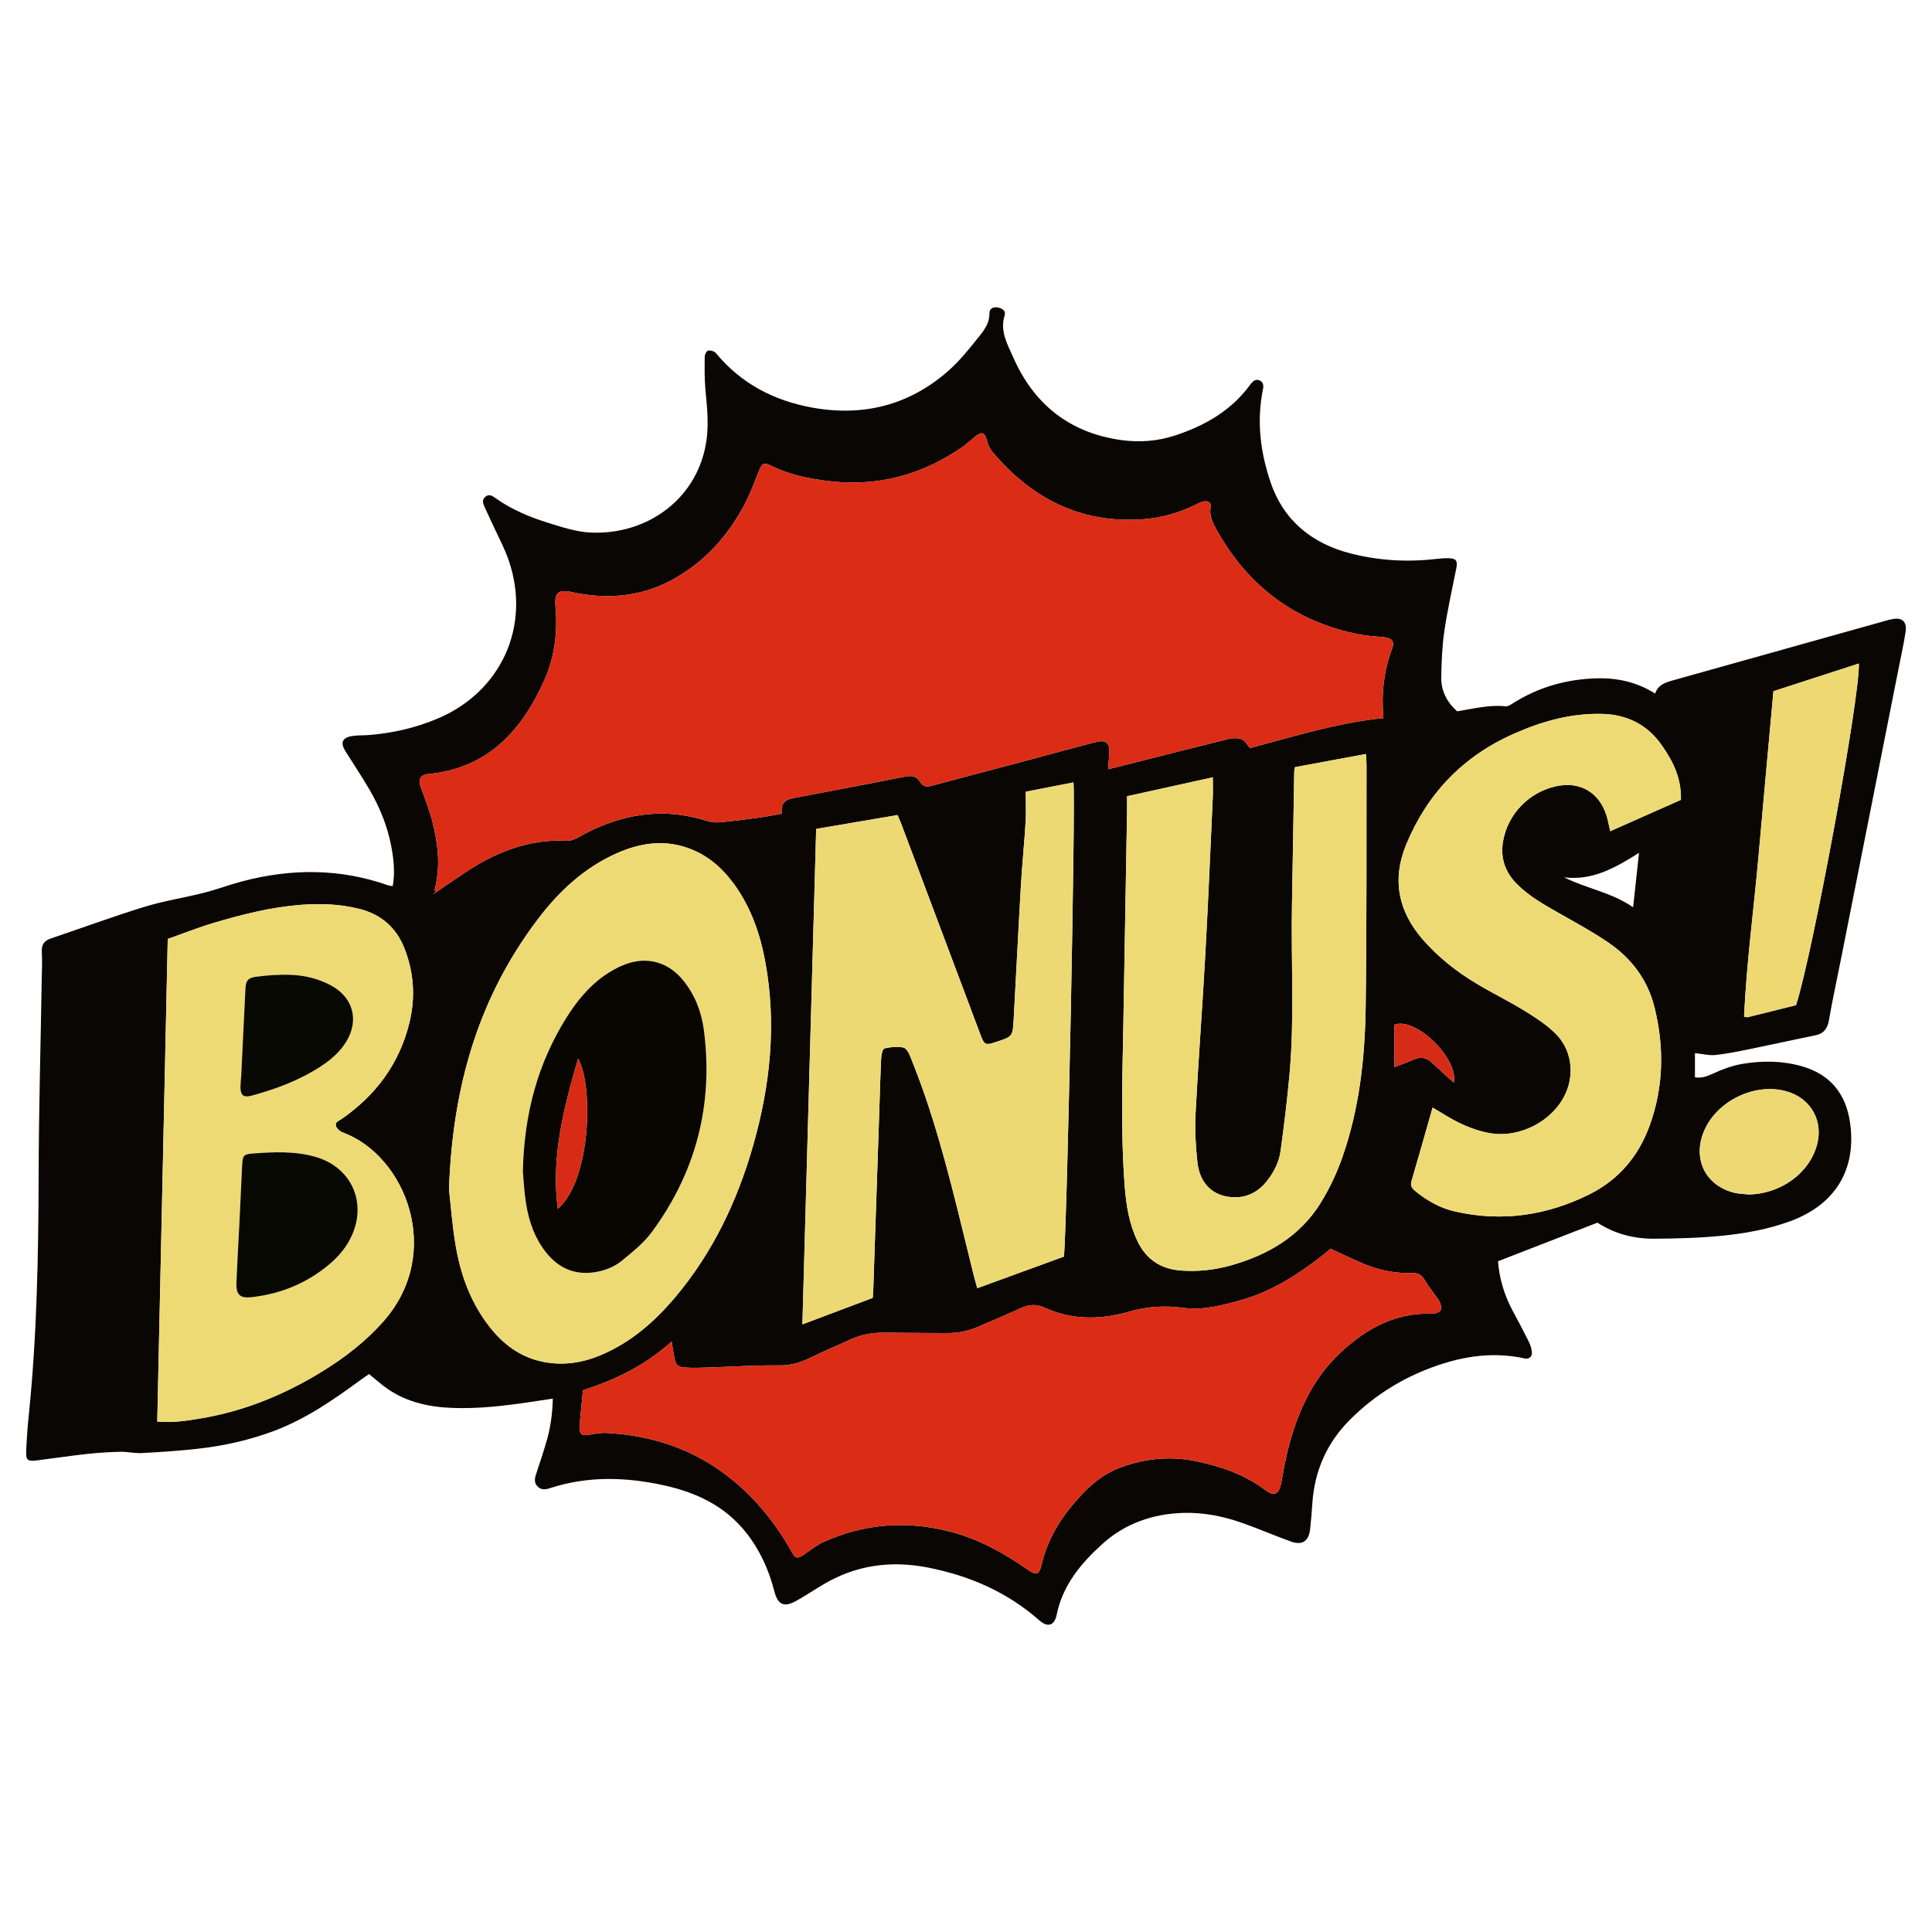
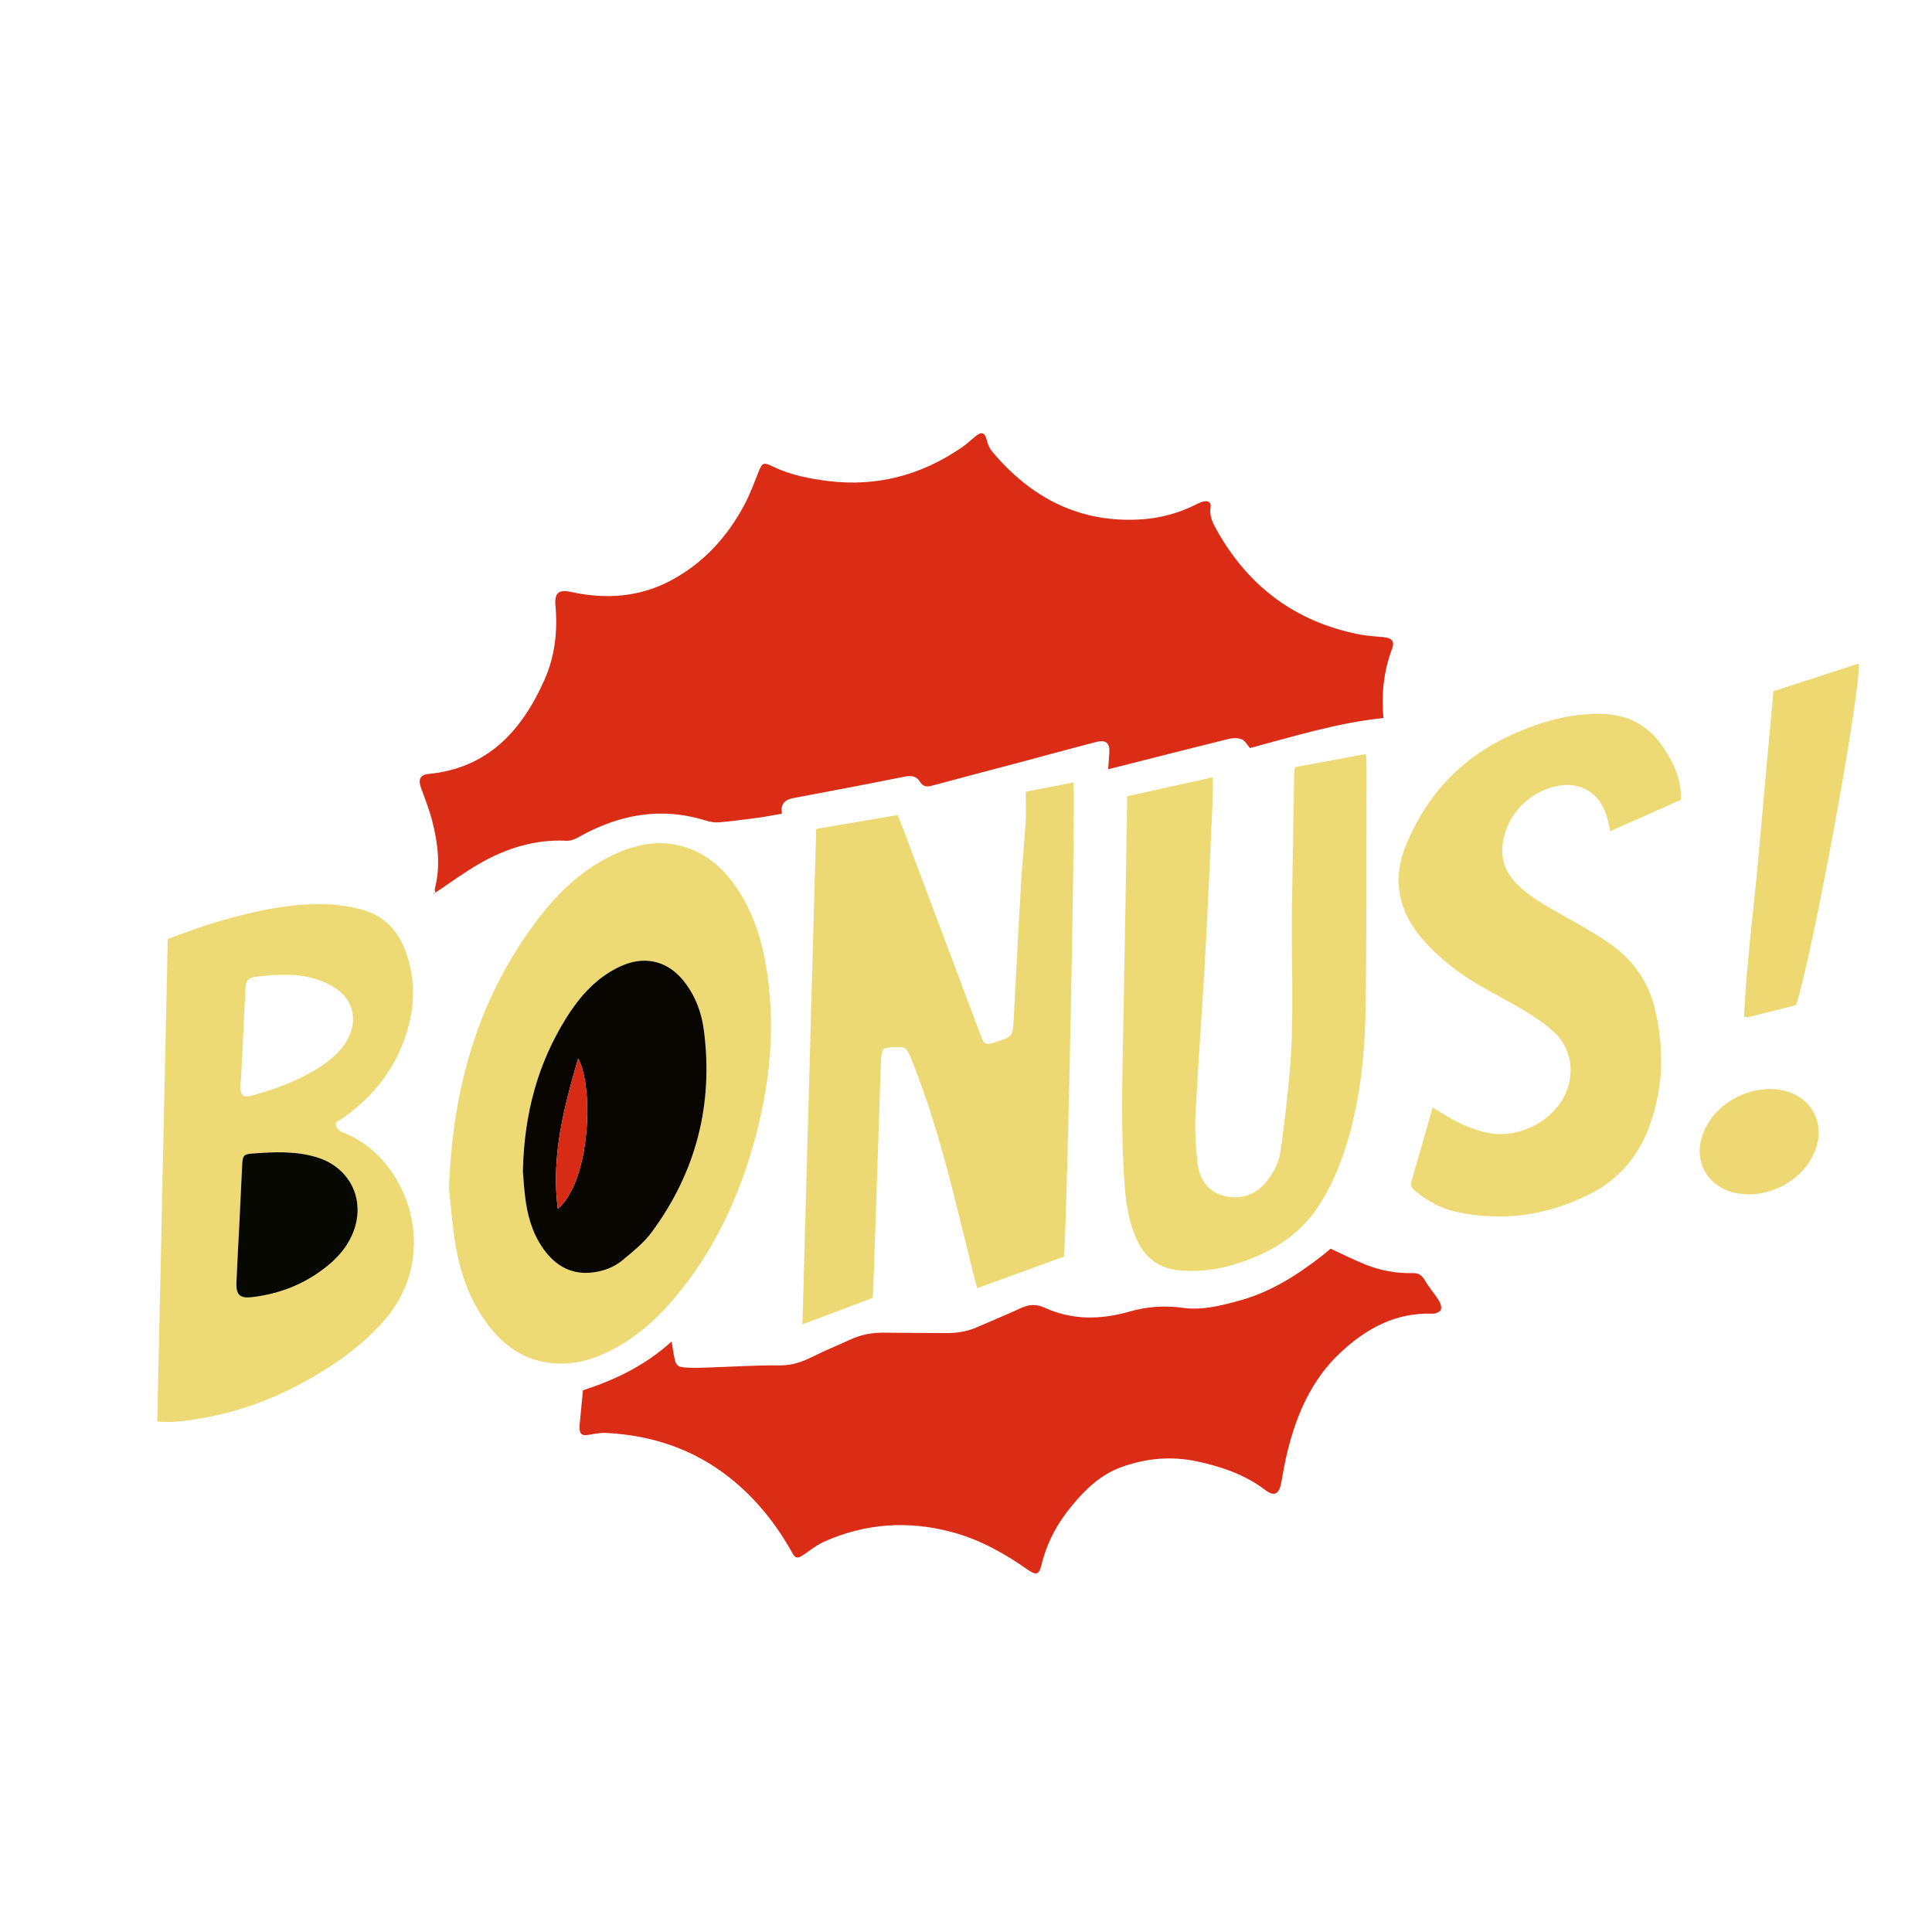
<svg xmlns="http://www.w3.org/2000/svg" version="1.1" id="Layer_1" x="0px" y="0px" viewBox="0 0 4000 4000" style="enable-background:new 0 0 4000 4000;" xml:space="preserve">
  <g>
-     <path style="fill:#090603;" d="M1144.585,2895.698c-17.316,2.597-32.401,4.883-47.492,7.119   c-53.981,7.999-108.146,14.378-162.822,12.043c-50.611-2.161-98.604-13.621-139.853-45.167   c-9.854-7.536-19.215-15.716-30.293-24.824c-5.472,3.778-11.766,7.899-17.823,12.343   c-56.563,41.505-114.097,81.258-180.576,105.953c-51.31,19.06-104.331,30.74-158.553,36.597   c-37.881,4.091-75.96,6.652-114.015,8.668c-14.642,0.776-29.492-3.002-44.198-2.655c-23.248,0.55-46.544,2.017-69.658,4.562   c-34.782,3.829-69.403,9.091-104.134,13.409c-17.575,2.185-21.614-0.758-20.984-17.802c0.92-24.89,2.689-49.792,5.245-74.571   c17.226-167.008,20.094-334.534,20.57-502.265c0.376-132.552,4.124-265.094,6.322-397.642c0.336-20.274,1.398-40.61,0.231-60.809   c-0.874-15.133,5.144-23.048,18.785-27.663c64.67-21.878,128.792-45.506,194.014-65.573   c39.942-12.289,81.687-18.599,122.296-28.881c27.009-6.839,53.22-16.792,80.172-23.895   c101.789-26.826,202.952-26.842,303.017,8.794c2.065,0.736,4.462,0.539,8.276,0.944c5.058-28.164,2.007-55.747-3.205-83.026   c-7.963-41.676-23.968-80.566-45.23-117.082c-15.66-26.894-33.118-52.737-49.616-79.147c-10.836-17.346-6.539-27.904,13.693-31.196   c12.148-1.976,24.714-1.219,37.043-2.266c48.313-4.101,95.042-14.885,139.828-33.711   c132.042-55.503,194.072-191.594,147.829-327.07c-9.248-27.093-23.292-52.552-35.18-78.739   c-5.136-11.314-10.456-22.544-15.608-33.852c-3.045-6.683-4.784-13.336,1.641-19.264c7.718-7.12,14.852-2.563,21.079,1.911   c33.92,24.377,72.093,39.999,111.468,52.188c28.056,8.685,57.058,18.129,85.999,19.472   c118.259,5.487,224.77-71.549,240.285-194.524c4.241-33.613,0.619-66.828-2.555-100.254c-2.195-23.116-1.756-46.524-1.53-69.792   c0.042-4.354,4.221-11.874,7.242-12.275c5.088-0.675,12.755,1.546,15.918,5.375c51.972,62.897,119.886,98.208,198.697,112.623   c106.603,19.499,202.685-4.913,284.154-77.44c23.646-21.05,43.556-46.58,63.461-71.433c10.45-13.047,20.327-27.429,19.989-46.22   c-0.164-9.129,6.858-13.506,16.243-12.224c9.64,1.316,18.32,6.668,15.225,16.542c-10.218,32.593,5.775,59.608,17.709,86.73   c43.152,98.072,117.635,156.86,224.507,171.515c37.291,5.114,75.019,2.168,110.913-9.694   c60.907-20.128,115.279-50.823,154.344-103.828c0.925-1.255,1.814-2.543,2.817-3.734c4.827-5.728,10.429-10.022,18.17-5.99   c7.408,3.859,7.907,10.33,6.339,18.039c-13.398,65.854-5.357,130.558,15.977,193.03c27.096,79.344,86.137,126.409,165.677,146.827   c57.618,14.791,116.763,18.254,176.207,11.389c9.278-1.071,18.694-1.78,28.009-1.486c13.966,0.441,17.402,5.986,14.695,19.608   c-8.636,43.467-18.426,86.78-24.91,130.575c-4.659,31.47-5.847,63.592-6.539,95.468c-0.624,28.712,11.841,52.529,33.065,71.301   c33.674-5.435,66.145-13.965,100.057-10.418c5.212,0.545,11.413-3.76,16.458-6.933c52.667-33.124,110.359-49.296,172.23-50.967   c42.911-1.159,83.463,7.702,121.184,31.564c5.353-17.251,19.551-22.593,34.983-26.905   c149.484-41.773,298.916-83.731,448.37-125.613c2.245-0.629,4.583-0.92,6.864-1.431c20.583-4.611,31.402,4.651,28.224,26.02   c-3.434,23.088-8.544,45.931-13.085,68.848c-40.106,202.41-80.236,404.815-120.388,607.216   c-8.485,42.769-17.832,85.385-25.28,128.331c-3.102,17.89-11.187,27.699-28.931,31.275c-43.381,8.743-86.559,18.486-129.926,27.303   c-25.077,5.098-50.223,10.442-75.607,13.206c-13.511,1.471-27.595-2.313-42.922-3.878c0,17.018,0,33.6,0,50.136   c13.802,2.087,24.56-1.816,36.336-7.24c19.52-8.99,40.299-16.938,61.364-20.52c40.865-6.948,82.1-6.793,122.659,4.54   c60.195,16.818,92.663,57.842,100.955,118.198c13.275,96.625-31.248,168.489-123.14,202.556   c-46.325,17.175-94.627,25.7-143.252,30.551c-46.403,4.628-93.278,5.741-139.959,6.026c-41.848,0.256-81.537-10.342-116.87-33.214   c-68.256,26.484-136.108,52.812-205.768,79.841c2.441,34.952,12.661,69.491,30.045,102.089   c11.349,21.281,22.781,42.531,33.51,64.125c3.39,6.822,5.851,14.602,6.538,22.144c0.85,9.317-5.856,14.915-14.99,12.901   c-71.046-15.658-138.931-2.826-204.903,23.553c-59.219,23.678-111.633,58.148-156.895,103.43   c-47.869,47.892-73.152,105.645-77.764,172.889c-1.227,17.888-2.58,35.786-4.604,53.597c-2.864,25.21-16.308,34.108-40.29,25.429   c-34.296-12.411-67.81-27.016-102.24-39.009c-38.406-13.378-78.465-21.198-119.065-20.12   c-63.332,1.681-121.19,21.485-168.706,64.494c-44.357,40.148-82.051,85.234-94.473,146.616   c-4.48,22.139-18.578,26.655-35.539,11.679c-66.583-58.792-144.765-92.732-231.099-109.654   c-76.255-14.946-148.605-5.271-215.996,34.765c-18.734,11.129-36.922,23.203-55.887,33.91   c-25.644,14.477-38.712,8.99-46.042-19.685c-11.335-44.344-29.732-84.958-58.246-121.094   c-43.839-55.558-103.662-83.49-170.471-98.136c-78.621-17.235-157.407-19.601-235.173,5.751   c-9.591,3.126-18.338,4.457-26.046-3.116c-7.804-7.667-6.318-16.643-3.199-26.075c7.81-23.617,15.763-47.216,22.531-71.142   C1140.128,2953.649,1143.73,2926.052,1144.585,2895.698z M901.136,1848.345c30.426-20.198,59.883-42.082,91.49-60.221   c55.568-31.892,115.147-50.709,180.433-47.345c7.739,0.399,16.538-2.879,23.498-6.828c83.654-47.466,171.122-64.226,264.912-34.99   c8.652,2.697,18.297,4.395,27.224,3.615c27.113-2.37,54.138-5.899,81.121-9.545c15.932-2.153,31.719-5.382,48.979-8.371   c-3.203-20.644,6.448-29.061,23.726-32.306c77.176-14.493,154.335-29.104,231.324-44.55c13.365-2.681,23.85-0.535,30.596,10.353   c6.784,10.951,14.462,11.404,25.581,8.391c60.03-16.271,120.241-31.871,180.349-47.858c52.597-13.989,105.049-28.535,157.749-42.12   c22.614-5.829,30.442,1.705,28.451,24.791c-0.837,9.702-1.431,19.426-2.289,31.262c8.904-2.189,14.095-3.432,19.27-4.742   c76.852-19.467,153.649-39.158,230.626-58.113c8.469-2.085,18.833-2.166,26.736,0.901c6.566,2.548,10.803,11.098,17.096,18.133   c90.11-23.926,180.629-52.455,276.246-62.144c-4.627-50.028,0.636-97.365,17.855-143.331c5.797-15.476-0.125-22.329-17.576-24.16   c-16.257-1.706-32.733-2.306-48.728-5.389c-133.076-25.647-231.419-99.227-297.132-217.114   c-7.914-14.198-15.249-28.596-12.382-46.381c1.598-9.918-4.578-14.284-14.654-11.938c-6.693,1.558-13.015,4.995-19.282,8.047   c-34.039,16.576-70.252,26.24-107.674,28.8c-128.397,8.782-229.707-43.916-310.696-140.465   c-5.208-6.208-8.723-14.637-10.678-22.609c-4.195-17.111-10.971-19.616-24.783-7.93c-8.907,7.536-17.59,15.461-27.167,22.061   c-83.492,57.536-175.714,82.08-276.555,69.705c-39.31-4.824-78.454-12.53-114.699-30.042c-19.655-9.497-22.022-8.205-30.125,12.287   c-8.861,22.406-17.319,45.173-28.566,66.398c-35.498,66.988-85.155,121.441-152.375,157.22   c-65.185,34.695-134.966,39.547-206.668,23.79c-26.108-5.738-34.687,2.148-32.326,28.479c4.745,52.923-1.28,105.01-22.686,153.215   c-46.735,105.245-117.132,183.31-240.614,195.174c-17.117,1.644-21.265,11.689-15.208,28.341   c8.494,23.351,17.716,46.617,23.756,70.642c11.476,45.648,17.178,91.912,4.99,138.647c-0.685,2.624,0.736,5.798,1.175,8.707   c-1.133,0.003-2.267,0.006-3.401,0.009c0.084,0.713,0.168,1.425,0.252,2.137C899.25,1850.087,900.193,1849.216,901.136,1848.345z    M2754.834,2585.245c-5.329,4.452-11.68,10.111-18.39,15.307c-51.454,39.848-105.82,74.47-169.372,91.929   c-38.37,10.54-77.178,20.794-117.349,15.321c-37.699-5.136-73.885-3.062-110.743,7.568   c-59.013,17.021-118.513,18.436-175.889-7.831c-17.109-7.833-32.406-7.11-49.114,0.595c-29.689,13.692-59.97,26.096-89.926,39.217   c-20.324,8.901-41.596,12.773-63.661,12.666c-43.639-0.211-87.278-0.385-130.915-0.829c-24.552-0.25-47.889,4.334-70.227,14.776   c-25.395,11.871-51.496,22.288-76.535,34.844c-21.742,10.904-43.003,18.384-68.397,18.097   c-49.825-0.564-99.691,2.882-149.547,4.453c-14.779,0.466-29.641,1.085-44.358,0.072c-18.052-1.243-21.044-4.553-24.525-22   c-1.868-9.366-3.183-18.843-5.363-31.974c-55.572,50.417-118.481,80.086-183.584,100.942c-2.245,23.344-4.218,43.456-6.089,63.578   c-0.505,5.431-1.314,10.935-0.915,16.327c0.849,11.467,5.81,14.383,17.116,12.612c12.89-2.019,26.039-4.86,38.905-4.169   c94.205,5.06,180.092,33.498,254.747,92.679c54.51,43.211,96.86,96.455,130.402,157.036c5.299,9.57,10.336,10.575,20.738,3.783   c14.298-9.336,27.661-20.735,43.038-27.68c85.523-38.627,173.937-44.866,264.618-20.912c58.1,15.348,109.53,44.004,158.318,78.202   c17.78,12.462,23.728,10.368,28.648-10.377c11.035-46.53,33.515-87.052,63.894-123.413c27.751-33.216,58.525-62.897,100.26-78.159   c51.65-18.887,104.358-23.769,158.512-12.077c50.729,10.952,98.749,27.419,140.776,59.338   c18.375,13.955,28.448,8.209,32.729-15.225c4.056-22.2,7.869-44.502,13.313-66.38c19.131-76.888,50.334-147.962,109.217-203.007   c53.213-49.745,114.275-83.531,190.504-80.645c5.901,0.223,14.973-3.217,17.189-7.646c2.348-4.695-0.051-13.654-3.328-18.911   c-9.029-14.486-20.642-27.404-29.213-42.119c-6.195-10.635-12.676-15.776-25.557-15.427c-33.834,0.918-66.838-5.239-98.187-17.848   C2802.811,2608.399,2779.883,2596.761,2754.834,2585.245z M1806.926,2687.144c0.511-8.358,0.972-13.784,1.156-19.219   c3.985-117.691,7.945-235.384,11.896-353.077c1.387-41.308,2.45-82.631,4.375-123.914c0.334-7.162,2.927-19.315,6.733-20.282   c12.399-3.151,26.121-3.959,38.758-1.982c5.482,0.857,11.329,10.003,13.965,16.6c11.547,28.897,22.654,58.009,32.697,87.461   c40.769,119.557,68.383,242.702,98.877,365.059c2.366,9.495,5.079,18.903,7.893,29.317   c61.529-22.454,121.076-44.186,179.582-65.537c7.113-85.271,24.532-962.098,19.469-981.634   c-32.582,6.358-65.197,12.723-98.691,19.259c0,22.082,1.023,42.354-0.209,62.489c-2.716,44.354-7.237,88.6-9.823,132.96   c-5.354,91.855-9.788,183.763-14.886,275.633c-1.983,35.733-2.334,35.714-35.541,46.737c-23.462,7.789-25.052,6.966-33.763-16.237   c-53.908-143.583-107.84-287.157-161.808-430.718c-2.675-7.116-5.76-14.079-9.261-22.588   c-56.127,9.566-111.1,18.935-168.549,28.726c-9.471,340.914-18.941,681.78-28.497,1025.756   C1711.793,2722.947,1758.819,2705.249,1806.926,2687.144z M325.586,2943.137c32.242,3.121,61.342-1.674,90.381-6.542   c89.426-14.991,171.797-48.6,248.818-95.722c48.062-29.405,92.534-63.378,129.912-106.039   c124.396-141.978,45.018-342.161-84.966-390.211c-5.697-2.106-12.161-7.691-14.094-13.137c-2.95-8.31,5.934-10.84,11.674-14.81   c70.624-48.856,119.026-113.818,139.937-197.642c12.961-51.957,10.148-103.4-9.24-153.853   c-17.332-45.104-49.451-72.699-95.931-83.943c-38.984-9.43-78.679-10.942-118.453-7.915   c-61.599,4.689-121.271,19.659-180.221,37.122c-32.49,9.625-64.087,22.265-96.113,33.555   C340.031,2278.164,332.836,2609.375,325.586,2943.137z M929.57,2462.281c3.466,29.922,6.604,75.106,14.353,119.486   c10.55,60.421,31.787,117.253,70.343,166.144c28.299,35.885,63.409,61.934,109.092,71.382   c41.797,8.644,82.012,2.554,120.972-13.893c61.848-26.109,110.856-68.919,153.497-119.518   c77.634-92.123,128.298-198.466,161.216-313.486c35.822-125.168,49.159-252.255,25.309-381.443   c-10.703-57.974-29.85-112.969-65.086-161.137c-25.397-34.718-56.929-61.643-98.606-75.34   c-49.449-16.251-96.922-8.501-143.108,11.883c-67.442,29.765-119.782,78.492-163.616,136.23   C991.889,2063.345,937.007,2247.078,929.57,2462.281z M2333.467,1648.544c0,11.549,0.138,20.842-0.021,30.131   c-2.506,146.559-4.931,293.12-7.625,439.676c-2.078,113.031-5.868,226.08,2.894,338.998c3.023,38.957,9.36,77.306,26.638,113.017   c18.322,37.87,48.852,57.298,90.382,60.194c34.514,2.407,68.528-1.16,101.764-10.432c77.456-21.608,143.956-60.241,187.132-130.185   c17.844-28.906,32.698-60.4,44.036-92.443c35.73-100.985,47.274-206.516,48.785-312.723c2.374-166.833,1.379-333.715,1.747-500.576   c0.015-6.896-0.611-13.793-1.055-23.138c-50.028,9.26-98.562,18.244-146.938,27.199c-0.729,3.539-1.556,5.763-1.595,8   c-1.601,91.979-2.987,183.962-4.705,275.939c-2.183,116.901,5.367,233.974-4.974,350.704   c-4.739,53.489-11.387,106.841-18.596,160.062c-3.059,22.58-13.452,43.079-27.489,61.219   c-20.208,26.115-47.168,38.295-79.848,33.764c-36.659-5.083-60.449-30.592-64.951-72.073c-3.6-33.183-5.522-66.953-3.791-100.234   c5.668-108.978,14.027-217.812,20.056-326.774c6.029-108.97,10.568-218.023,15.57-327.048c0.626-13.652,0.086-27.357,0.086-42.478   C2451.072,1622.571,2393.449,1635.297,2333.467,1648.544z M3480.187,1655.994c1.141-45.101-16.384-79.424-38.844-111.9   c-30.152-43.598-72.228-64.788-124.9-66.055c-64.458-1.551-124.669,15.61-182.853,41.436   c-104.731,46.488-178.617,123.564-222.174,228.96c-29.958,72.488-16.647,138.805,35.094,197.607   c31.722,36.051,68.953,65.521,109.9,90.096c32.68,19.614,67.059,36.415,99.543,56.326c22.426,13.746,45.064,28.446,63.784,46.651   c33.874,32.941,40.79,83.085,21.351,125.468c-26.042,56.78-94.877,92.292-156.654,81.469   c-36.809-6.449-69.238-22.743-100.446-42.233c-5.078-3.171-10.279-6.145-17.961-10.722   c-14.91,52.222-28.937,102.378-43.717,152.311c-3.191,10.78,2.438,16.293,9.155,21.667c23.984,19.191,50.503,34.239,80.475,41.076   c97.138,22.158,190.095,8.766,278.9-35.487c60.971-30.384,101.711-79.188,124.619-142.408   c28.976-79.966,30.364-161.797,10.227-243.952c-13.977-57.022-47.362-101.686-95.147-134.438   c-32.651-22.378-67.722-41.302-102.189-60.931c-31.196-17.767-62.548-35.111-88.09-60.962   c-24.126-24.418-34.177-53.547-28.476-87.534c9.46-56.397,53.347-102.075,109.56-114.558   c48.767-10.829,88.627,11.578,104.23,59.051c3.291,10.012,5.042,20.529,8.261,33.983   C3383.393,1698.93,3431.467,1677.605,3480.187,1655.994z M3718.504,2081.079c34.824-107.872,132.75-638.99,130.049-707.326   c-59.438,19.26-118.052,38.252-176.869,57.311c-10.388,114.601-20.751,226.286-30.572,338.017   c-9.85,112.06-25.149,223.689-30.25,336.062c4.808,0.525,6.456,1.143,7.864,0.795   C3651.874,2097.747,3684.996,2089.451,3718.504,2081.079z M3619.868,2472.978c66.569-0.567,126.751-44.172,142.295-103.739   c12.6-48.288-12.142-93.32-59.658-108.579c-67.491-21.673-151.245,18.986-176.32,85.598   c-20.984,55.742,6.083,108.429,63.684,123.038C3599.556,2471.753,3609.852,2471.811,3619.868,2472.978z M2886.941,2209.193   c13.917-5.31,27.048-9.63,39.574-15.286c13.683-6.179,25.781-4.822,36.803,5.017c11.035,9.85,21.714,20.098,32.61,30.105   c4.304,3.953,8.77,7.729,13.994,12.317c10.119-50.182-79.319-136.623-122.981-119.758   C2886.941,2149.674,2886.941,2178.247,2886.941,2209.193z M3393.428,1765.708c-49.893,31.583-97.02,57.963-155.137,50.696   c46.467,23.321,98.469,31.126,142.915,62.027C3385.3,1840.667,3389.1,1805.616,3393.428,1765.708z" />
    <path style="fill:#DB2C15;" d="M901.458,1848.82c-0.441-2.918-1.862-6.091-1.177-8.716c12.189-46.735,6.487-92.999-4.99-138.647   c-6.04-24.024-15.262-47.291-23.756-70.642c-6.057-16.652-1.909-26.697,15.208-28.341   c123.482-11.864,193.879-89.929,240.614-195.174c21.406-48.205,27.431-100.291,22.686-153.215   c-2.361-26.331,6.218-34.217,32.326-28.479c71.702,15.757,141.482,10.905,206.668-23.79   c67.22-35.779,116.878-90.232,152.375-157.22c11.247-21.225,19.705-43.991,28.566-66.398c8.104-20.491,10.471-21.783,30.125-12.287   c36.245,17.513,75.389,25.218,114.699,30.042c100.841,12.375,193.063-12.169,276.555-69.705c9.577-6.6,18.26-14.525,27.167-22.061   c13.812-11.686,20.588-9.181,24.783,7.93c1.954,7.972,5.47,16.401,10.678,22.609c80.989,96.549,182.299,149.247,310.696,140.465   c37.422-2.56,73.635-12.224,107.674-28.8c6.267-3.052,12.589-6.489,19.282-8.047c10.076-2.346,16.252,2.02,14.654,11.938   c-2.866,17.785,4.468,32.183,12.382,46.381c65.714,117.886,164.056,191.466,297.132,217.114c15.995,3.083,32.47,3.683,48.728,5.389   c17.45,1.831,23.373,8.684,17.576,24.16c-17.219,45.965-22.482,93.303-17.855,143.331c-95.617,9.688-186.136,38.218-276.246,62.144   c-6.293-7.036-10.53-15.585-17.096-18.133c-7.903-3.067-18.266-2.986-26.736-0.901c-76.978,18.954-153.775,38.645-230.626,58.113   c-5.175,1.311-10.367,2.553-19.27,4.742c0.858-11.836,1.452-21.559,2.289-31.262c1.991-23.085-5.837-30.62-28.451-24.791   c-52.7,13.585-105.152,28.131-157.749,42.12c-60.107,15.986-120.319,31.587-180.349,47.858c-11.119,3.014-18.797,2.56-25.581-8.391   c-6.745-10.888-17.231-13.035-30.596-10.353c-76.989,15.447-154.147,30.058-231.324,44.55   c-17.278,3.244-26.929,11.662-23.726,32.306c-17.26,2.989-33.047,6.218-48.979,8.371c-26.983,3.646-54.008,7.174-81.121,9.545   c-8.927,0.78-18.572-0.918-27.224-3.615c-93.791-29.236-181.259-12.476-264.912,34.99c-6.96,3.949-15.759,7.227-23.498,6.828   c-65.286-3.364-124.865,15.453-180.433,47.345c-31.607,18.139-61.064,40.024-91.49,60.221L901.458,1848.82z" />
    <path style="fill:#DB2C15;" d="M2754.834,2585.245c25.049,11.516,47.977,23.154,71.742,32.711   c31.348,12.608,64.352,18.766,98.187,17.848c12.881-0.349,19.362,4.792,25.557,15.427c8.57,14.715,20.184,27.633,29.213,42.119   c3.277,5.257,5.676,14.216,3.328,18.911c-2.216,4.429-11.288,7.869-17.189,7.646c-76.229-2.886-137.291,30.901-190.504,80.645   c-58.883,55.046-90.086,126.119-109.217,203.007c-5.444,21.878-9.257,44.18-13.313,66.38c-4.281,23.434-14.354,29.18-32.729,15.225   c-42.028-31.919-90.047-48.387-140.776-59.338c-54.154-11.692-106.862-6.809-158.512,12.077   c-41.735,15.261-72.509,44.943-100.26,78.159c-30.38,36.362-52.859,76.883-63.894,123.413   c-4.919,20.745-10.868,22.84-28.648,10.377c-48.789-34.198-100.219-62.854-158.318-78.202   c-90.681-23.954-179.095-17.715-264.618,20.912c-15.376,6.945-28.74,18.345-43.038,27.68c-10.402,6.792-15.439,5.787-20.738-3.783   c-33.541-60.581-75.892-113.825-130.402-157.036c-74.655-59.181-160.542-87.619-254.747-92.679   c-12.866-0.691-26.014,2.15-38.905,4.169c-11.306,1.771-16.267-1.145-17.116-12.612c-0.399-5.391,0.41-10.896,0.915-16.327   c1.872-20.121,3.844-40.233,6.089-63.578c65.103-20.856,128.013-50.525,183.584-100.942c2.18,13.131,3.495,22.608,5.363,31.974   c3.481,17.447,6.472,20.757,24.525,22c14.716,1.013,29.578,0.394,44.358-0.072c49.856-1.572,99.722-5.017,149.547-4.453   c25.394,0.287,46.654-7.193,68.397-18.097c25.039-12.557,51.14-22.974,76.535-34.844c22.338-10.442,45.675-15.026,70.227-14.776   c43.637,0.445,87.276,0.618,130.915,0.829c22.065,0.107,43.338-3.765,63.661-12.666c29.956-13.12,60.236-25.524,89.926-39.217   c16.708-7.705,32.005-8.428,49.114-0.595c57.376,26.267,116.876,24.852,175.889,7.831c36.858-10.63,73.043-12.704,110.743-7.568   c40.17,5.473,78.979-4.781,117.349-15.321c63.552-17.458,117.918-52.081,169.372-91.929   C2743.154,2595.356,2749.505,2589.697,2754.834,2585.245z" />
    <path style="fill:#EDD973;" d="M1806.926,2687.144c-48.108,18.105-95.134,35.803-145.627,54.806   c9.556-343.976,19.026-684.842,28.497-1025.756c57.449-9.791,112.422-19.16,168.549-28.726c3.501,8.509,6.586,15.471,9.261,22.588   c53.968,143.561,107.9,287.135,161.808,430.718c8.711,23.203,10.301,24.026,33.763,16.237   c33.207-11.023,33.558-11.003,35.541-46.737c5.098-91.87,9.532-183.778,14.886-275.633c2.586-44.36,7.106-88.605,9.823-132.96   c1.233-20.134,0.209-40.406,0.209-62.489c33.494-6.536,66.109-12.901,98.691-19.259c5.063,19.536-12.356,896.363-19.469,981.634   c-58.506,21.351-118.053,43.083-179.582,65.537c-2.813-10.414-5.526-19.822-7.893-29.317   c-30.493-122.356-58.108-245.502-98.877-365.059c-10.043-29.451-21.15-58.564-32.697-87.461c-2.636-6.597-8.483-15.743-13.965-16.6   c-12.636-1.977-26.359-1.168-38.758,1.982c-3.806,0.967-6.399,13.12-6.733,20.282c-1.925,41.283-2.988,82.605-4.375,123.914   c-3.951,117.693-7.911,235.385-11.896,353.077C1807.899,2673.36,1807.437,2678.786,1806.926,2687.144z" />
    <path style="fill:#EEDA74;" d="M325.586,2943.137c7.25-333.762,14.446-664.973,21.705-999.137   c32.025-11.29,63.622-23.93,96.113-33.555c58.95-17.463,118.622-32.433,180.221-37.122c39.774-3.027,79.47-1.515,118.453,7.915   c46.481,11.244,78.599,38.839,95.931,83.943c19.388,50.453,22.201,101.896,9.24,153.853   c-20.911,83.824-69.313,148.786-139.937,197.642c-5.74,3.97-14.623,6.5-11.674,14.81c1.933,5.446,8.396,11.031,14.094,13.137   c129.985,48.05,209.362,248.233,84.966,390.211c-37.378,42.661-81.85,76.635-129.912,106.039   c-77.021,47.122-159.393,80.731-248.818,95.722C386.927,2941.463,357.828,2946.258,325.586,2943.137z M495.472,2536.196   c-2.033,39.707-4.402,79.401-5.977,119.126c-1.003,25.307,7.263,33.161,31.443,30.393c60.317-6.904,114.385-28.946,161.009-68.205   c19.897-16.754,36.202-36.414,46.894-60.436c30.69-68.957-2.122-140.192-74.374-161.5c-43.523-12.836-87.929-10.628-132.241-7.279   c-18.171,1.373-19.951,4.87-20.877,24.076C499.361,2453.644,497.412,2494.918,495.472,2536.196z M499.183,2231.76   c-0.077-0.003-0.153-0.005-0.23-0.008c-0.403,6.211-1.152,12.423-1.144,18.634c0.021,17.296,6.37,22.711,23.471,18.022   c49.597-13.601,97.581-31.343,141.094-59.409c21.748-14.028,41.399-30.545,54.934-53.058   c26.436-43.972,13.782-90.531-31.078-115.181c-25.676-14.108-53.739-21.085-82.5-22.345c-24.626-1.079-49.652,0.56-74.096,3.935   c-17.152,2.368-20.721,8.92-21.535,25.244C505.035,2108.978,502.14,2170.371,499.183,2231.76z" />
    <path style="fill:#EEDA74;" d="M929.57,2462.281c7.437-215.203,62.319-398.936,184.366-559.693   c43.835-57.738,96.174-106.465,163.616-136.23c46.186-20.384,93.659-28.134,143.108-11.883   c41.677,13.697,73.209,40.622,98.606,75.34c35.236,48.168,54.384,103.162,65.086,161.137   c23.849,129.188,10.512,256.275-25.309,381.443c-32.917,115.021-83.582,221.363-161.216,313.486   c-42.641,50.598-91.649,93.408-153.497,119.518c-38.96,16.448-79.174,22.537-120.972,13.893   c-45.683-9.448-80.793-35.497-109.092-71.382c-38.556-48.891-59.794-105.723-70.343-166.144   C936.174,2537.387,933.036,2492.203,929.57,2462.281z M1082.502,2425.367c1.454,15.45,2.582,40.408,6.396,64.949   c5.797,37.3,17.754,72.635,41.671,102.716c25.17,31.657,57.776,46.773,98.431,41.224c21.911-2.99,42.779-10.934,59.631-24.962   c21.434-17.842,44.086-35.76,60.445-57.906c92.054-124.616,128.197-264.692,108.24-418.407   c-4.843-37.302-18.097-72.478-42.206-102.46c-31.013-38.568-74.734-51.304-121.1-33.791c-15.076,5.695-29.628,13.891-42.841,23.188   c-32.986,23.208-57.932,54.179-79.087,88.134C1113.408,2202.223,1085.284,2305.306,1082.502,2425.367z" />
    <path style="fill:#EEDA74;" d="M2333.467,1648.544c59.983-13.247,117.605-25.974,177.503-39.202c0,15.12,0.54,28.826-0.086,42.478   c-5.001,109.026-9.54,218.078-15.57,327.048c-6.029,108.961-14.388,217.796-20.056,326.774   c-1.731,33.281,0.191,67.051,3.791,100.234c4.501,41.481,28.292,66.99,64.951,72.073c32.68,4.531,59.639-7.648,79.848-33.764   c14.037-18.141,24.43-38.639,27.489-61.219c7.208-53.221,13.857-106.573,18.596-160.062c10.341-116.73,2.791-233.803,4.974-350.704   c1.718-91.977,3.104-183.96,4.705-275.939c0.039-2.237,0.866-4.461,1.595-8c48.376-8.955,96.91-17.939,146.938-27.199   c0.444,9.344,1.07,16.242,1.055,23.138c-0.368,166.861,0.627,333.743-1.747,500.576c-1.511,106.208-13.055,211.739-48.785,312.723   c-11.338,32.043-26.192,63.537-44.036,92.443c-43.177,69.944-109.677,108.578-187.132,130.185   c-33.236,9.272-67.25,12.838-101.764,10.432c-41.531-2.896-72.06-22.324-90.382-60.194c-17.278-35.71-23.615-74.06-26.638-113.017   c-8.763-112.917-4.972-225.966-2.894-338.998c2.694-146.556,5.119-293.117,7.625-439.676   C2333.604,1669.387,2333.467,1660.093,2333.467,1648.544z" />
    <path style="fill:#EEDA74;" d="M3480.187,1655.994c-48.719,21.611-96.793,42.936-146.352,64.919   c-3.219-13.454-4.97-23.971-8.261-33.983c-15.604-47.473-55.463-69.88-104.23-59.051c-56.212,12.482-100.1,58.161-109.56,114.558   c-5.701,33.987,4.35,63.116,28.476,87.534c25.542,25.851,56.894,43.195,88.09,60.962c34.467,19.63,69.538,38.553,102.189,60.931   c47.785,32.751,81.17,77.415,95.147,134.438c20.137,82.155,18.749,163.986-10.227,243.952   c-22.908,63.22-63.648,112.025-124.619,142.408c-88.805,44.254-181.762,57.646-278.9,35.487   c-29.972-6.837-56.492-21.885-80.475-41.076c-6.717-5.375-12.346-10.887-9.155-21.667c14.78-49.933,28.807-100.089,43.717-152.311   c7.682,4.577,12.883,7.551,17.961,10.722c31.208,19.49,63.637,35.784,100.446,42.233c61.777,10.823,130.612-24.688,156.654-81.469   c19.439-42.383,12.522-92.527-21.351-125.468c-18.72-18.205-41.358-32.905-63.784-46.651   c-32.484-19.911-66.864-36.712-99.543-56.326c-40.947-24.575-78.177-54.045-109.9-90.096   c-51.741-58.803-65.052-125.119-35.094-197.607c43.557-105.396,117.442-182.472,222.174-228.96   c58.184-25.826,118.395-42.987,182.853-41.436c52.672,1.268,94.748,22.457,124.9,66.055   C3463.802,1576.57,3481.328,1610.893,3480.187,1655.994z" />
    <path style="fill:#EDD872;" d="M3718.504,2081.079c-33.508,8.372-66.63,16.668-99.778,24.859c-1.408,0.348-3.056-0.27-7.864-0.795   c5.1-112.373,20.399-224.001,30.25-336.062c9.821-111.732,20.184-223.416,30.572-338.017   c58.817-19.059,117.431-38.051,176.869-57.311C3851.254,1442.089,3753.328,1973.206,3718.504,2081.079z" />
    <path style="fill:#EDD873;" d="M3619.868,2472.978c-10.015-1.166-20.312-1.224-29.999-3.681   c-57.601-14.609-84.668-67.296-63.684-123.038c25.075-66.612,108.829-107.271,176.32-85.598   c47.516,15.259,72.259,60.292,59.658,108.579C3746.619,2428.806,3686.437,2472.41,3619.868,2472.978z" />
-     <path style="fill:#D62B16;" d="M2886.941,2209.193c0-30.947,0-59.519,0-87.605c43.662-16.866,133.1,69.576,122.981,119.758   c-5.224-4.587-9.69-8.364-13.994-12.317c-10.895-10.008-21.575-20.255-32.61-30.105c-11.023-9.839-23.121-11.196-36.803-5.017   C2913.989,2199.564,2900.858,2203.883,2886.941,2209.193z" />
    <path style="fill:#DB2C15;" d="M901.136,1848.345c-0.943,0.871-1.886,1.742-2.829,2.614c-0.084-0.712-0.168-1.425-0.252-2.138   c1.133-0.003,2.267-0.006,3.401-0.005C901.458,1848.82,901.136,1848.345,901.136,1848.345z" />
    <path style="fill:#070802;" d="M495.46,2536.194c1.953-41.276,3.901-82.55,5.89-123.823c0.925-19.207,2.706-22.703,20.877-24.076   c44.312-3.35,88.718-5.557,132.241,7.279c72.252,21.309,105.064,92.543,74.374,161.5c-10.692,24.023-26.997,43.682-46.894,60.436   c-46.624,39.26-100.692,61.301-161.009,68.205c-24.18,2.768-32.446-5.086-31.443-30.393   C491.071,2615.597,493.44,2575.903,495.46,2536.194z" />
-     <path style="fill:#080903;" d="M499.183,2231.76c2.957-61.389,5.852-122.782,8.915-184.167   c0.814-16.324,4.383-22.876,21.535-25.244c24.444-3.375,49.47-5.013,74.096-3.935c28.761,1.259,56.824,8.237,82.5,22.345   c44.86,24.649,57.514,71.209,31.078,115.181c-13.535,22.513-33.185,39.031-54.934,53.058   c-43.513,28.066-91.497,45.809-141.094,59.409c-17.1,4.689-23.45-0.726-23.471-18.022c-0.007-6.211,0.741-12.423,1.144-18.634   C499.03,2231.755,499.106,2231.757,499.183,2231.76z" />
    <path style="fill:#090501;" d="M1082.502,2425.367c2.782-120.061,30.906-223.144,89.58-317.316   c21.155-33.954,46.101-64.926,79.087-88.134c13.213-9.297,27.765-17.493,42.841-23.188c46.366-17.513,90.087-4.777,121.1,33.791   c24.109,29.982,37.363,65.158,42.206,102.46c19.958,153.714-16.186,293.791-108.24,418.407   c-16.359,22.146-39.011,40.064-60.445,57.906c-16.852,14.028-37.72,21.972-59.631,24.962c-40.655,5.549-73.261-9.567-98.431-41.224   c-23.917-30.081-35.874-65.416-41.671-102.716C1085.084,2465.775,1083.956,2440.817,1082.502,2425.367z M1154.836,2502.703   c68.477-58.243,74.446-254.834,42.003-310.952C1167.388,2293.721,1140.851,2394.116,1154.836,2502.703z" />
    <path style="fill:#D72B15;" d="M1154.836,2502.703c-13.985-108.586,12.552-208.981,42.003-310.952   C1229.282,2247.868,1223.313,2444.46,1154.836,2502.703z" />
  </g>
</svg>